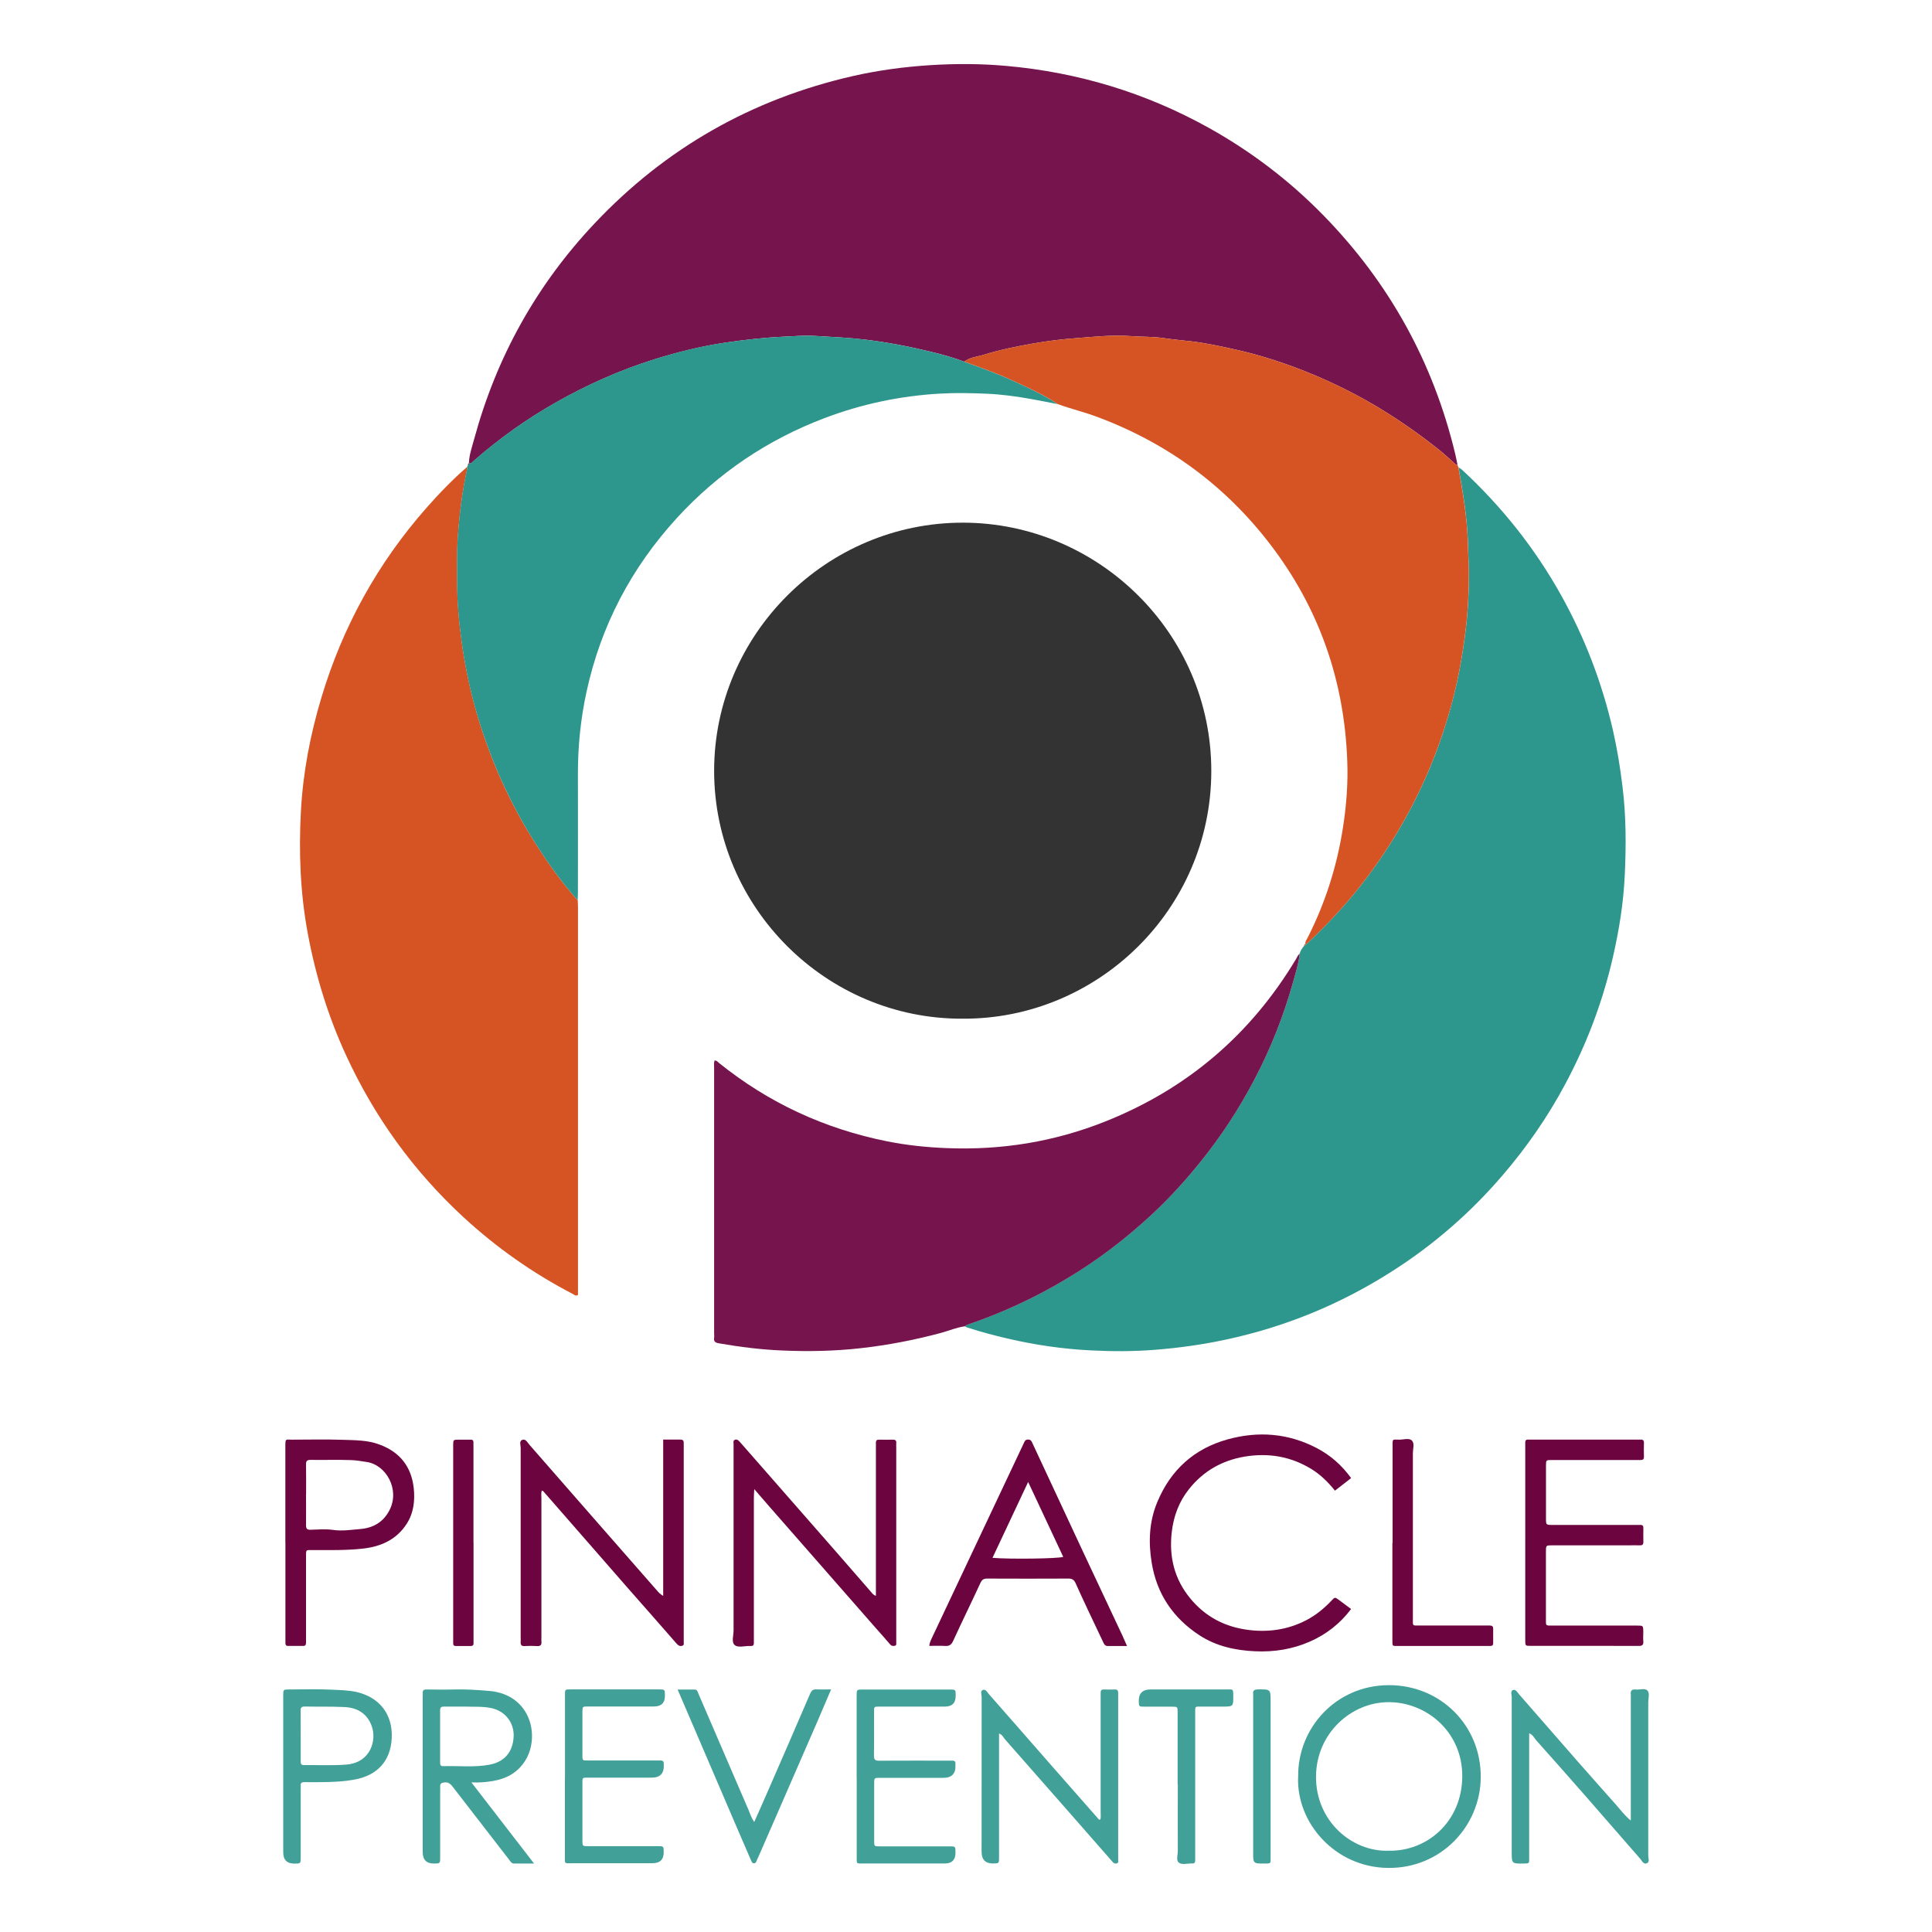
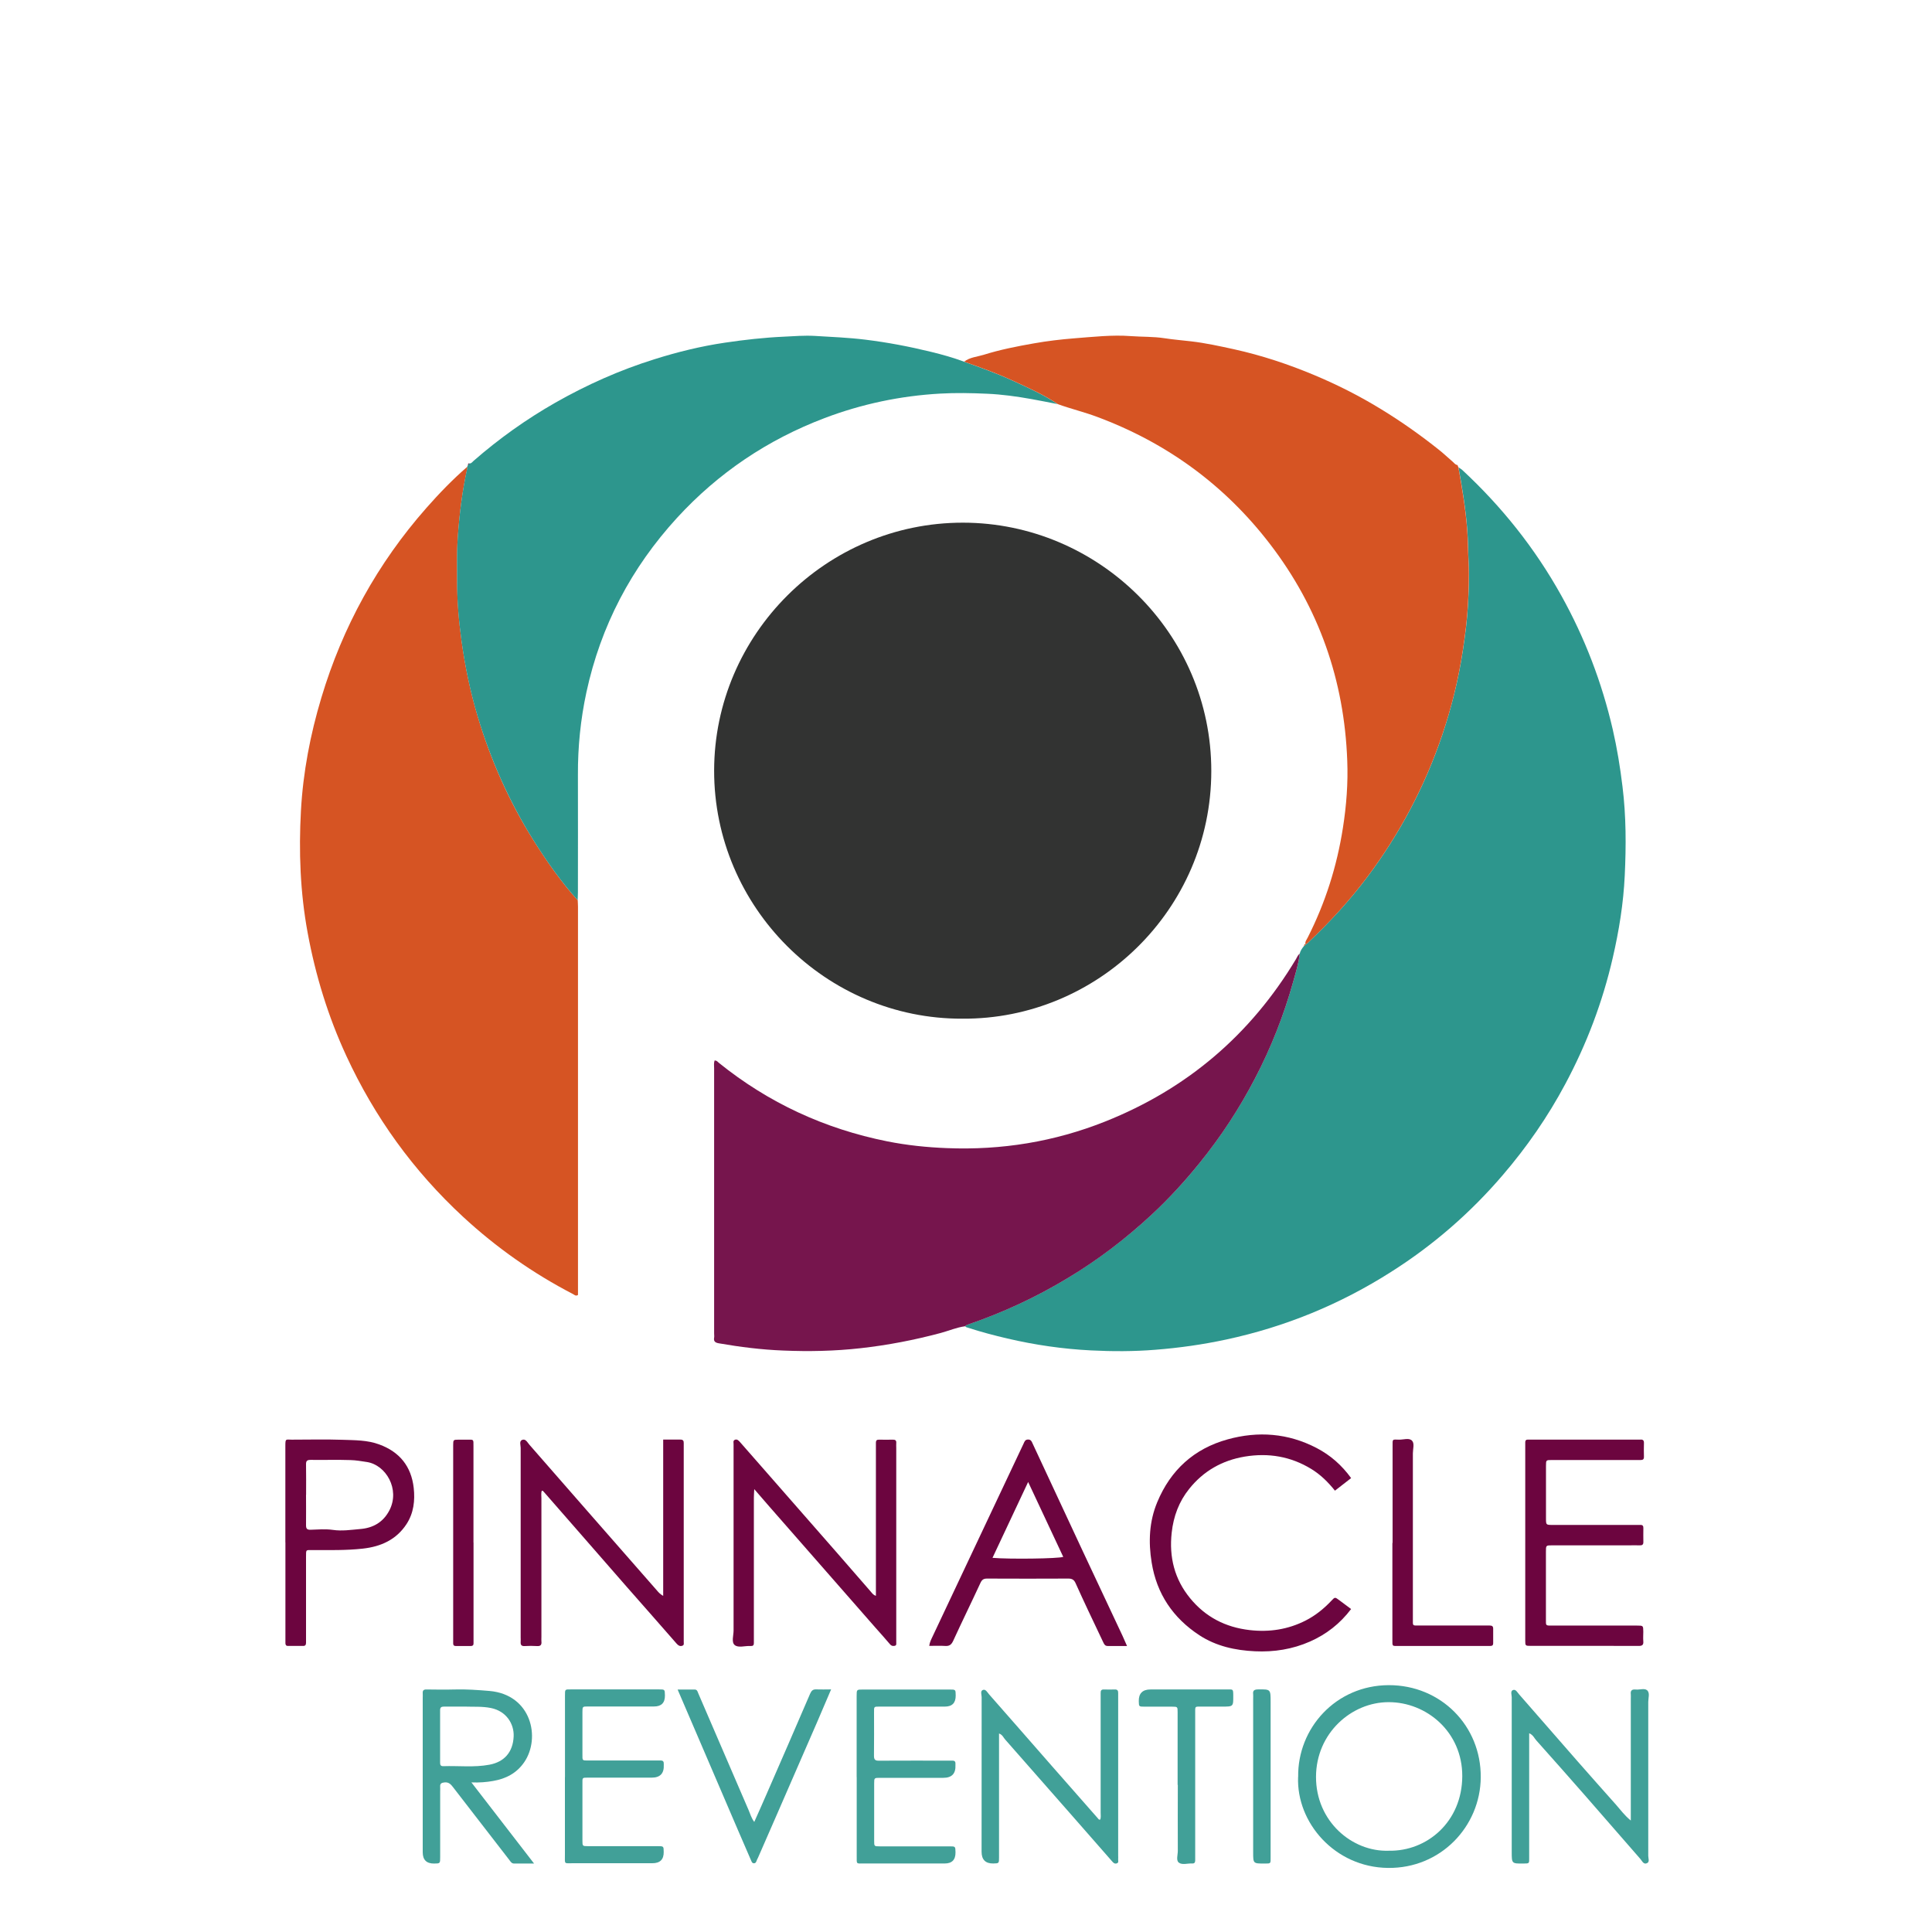
<svg xmlns="http://www.w3.org/2000/svg" id="Layer_1" viewBox="0 0 300 300">
-   <path d="M72.81,71.96c.03-1.29.47-2.5.8-3.72,3.45-12.74,9.66-23.95,18.73-33.56,11.02-11.68,24.4-19.28,40.05-22.86,3.95-.9,7.96-1.44,12.02-1.7,3.95-.25,7.88-.24,11.81.11,11.17.99,21.68,4.17,31.48,9.62,6.6,3.68,12.56,8.22,17.84,13.63,10.19,10.45,17.01,22.78,20.42,36.98.14.58.25,1.17.37,1.75-.33-.03-.5-.3-.73-.5-.71-.61-1.39-1.26-2.12-1.84-2.86-2.29-5.85-4.39-8.98-6.31-3.32-2.03-6.79-3.79-10.37-5.3-4.05-1.7-8.21-3.09-12.51-4.03-2.21-.49-4.42-.97-6.68-1.23-1.37-.16-2.75-.28-4.1-.48-1.75-.27-3.5-.2-5.25-.33-2.91-.22-5.82.12-8.73.34-2.12.16-4.23.42-6.32.79-2.63.46-5.26.98-7.81,1.78-1.01.31-2.13.37-3.01,1.06-1.68-.63-3.4-1.11-5.14-1.53-3.37-.82-6.76-1.47-10.21-1.89-2.6-.31-5.21-.42-7.82-.58-1.6-.1-3.21.04-4.82.12-3.07.14-6.1.48-9.13.93-3.73.56-7.38,1.46-10.97,2.58-5.36,1.68-10.48,3.96-15.37,6.74-4.54,2.58-8.76,5.59-12.69,9.03-.22.19-.39.48-.75.4h0Z" fill="#76154d" />
  <path d="M226.47,72.56c.18.13.38.24.55.38,6.16,5.71,11.33,12.19,15.42,19.54,3.65,6.56,6.3,13.49,7.99,20.8.67,2.92,1.15,5.87,1.51,8.85.57,4.6.57,9.22.35,13.83-.2,4.3-.89,8.56-1.86,12.76-1.58,6.87-4.05,13.4-7.37,19.6-2.71,5.08-5.97,9.79-9.73,14.17-5.02,5.86-10.78,10.86-17.29,14.99-7.91,5.04-16.45,8.55-25.63,10.52-3.63.78-7.29,1.3-10.99,1.59-3.34.27-6.68.27-10.02.1-4.38-.22-8.71-.85-12.99-1.85-2.04-.48-4.07-1.01-6.06-1.66-.18-.06-.37-.07-.48-.25.09-.13.21-.19.36-.24,5.47-1.86,10.68-4.28,15.62-7.27,4.69-2.84,9.04-6.15,13.05-9.88,2.66-2.48,5.12-5.17,7.41-8.01,3.28-4.06,6.12-8.4,8.54-13.03,2.51-4.82,4.5-9.85,5.96-15.08.4-1.43.86-2.86,1.01-4.34.11-.47.38-.84.67-1.2.13-.05.23-.12.24-.28h-.01c.25-.01.38-.22.54-.37,3.27-3.1,6.32-6.41,9.03-10.02,5.05-6.73,8.95-14.08,11.65-22.05,1.45-4.29,2.53-8.67,3.21-13.15.36-2.37.67-4.74.8-7.13.12-2.16.21-4.33.1-6.5-.09-1.72-.08-3.44-.22-5.17-.25-3.25-.78-6.45-1.36-9.65h0Z" fill="#2d968d" />
  <path d="M149.44,158.18c-21.18.08-38.58-17.33-38.55-38.54.03-21.1,17.38-38.5,38.65-38.48,20.94.02,38.57,17.11,38.55,38.58-.02,21.53-17.72,38.58-38.65,38.44h0Z" fill="#323332" />
  <path d="M89.71,139.8c.01.34.04.67.04,1.01v60.27c-.35.23-.55-.02-.76-.13-6.23-3.23-11.92-7.23-17.08-12-7.71-7.13-13.73-15.47-18.13-24.99-2.83-6.12-4.79-12.5-6.01-19.13-1.16-6.28-1.39-12.61-1.04-18.95.33-5.97,1.45-11.82,3.17-17.54,3.3-11.01,8.72-20.86,16.33-29.49,1.99-2.26,4.07-4.41,6.34-6.38,0,.07.01.15,0,.23-.8,3.58-1.24,7.22-1.49,10.88-.15,2.16-.08,4.34-.09,6.51-.01,3.15.25,6.28.68,9.41.55,4.01,1.37,7.95,2.53,11.82,2.02,6.74,4.86,13.13,8.6,19.09,2.07,3.3,4.3,6.49,6.92,9.4h0Z" fill="#d65423" />
  <path d="M201.82,148.09c-.16,1.49-.61,2.91-1.01,4.34-1.46,5.23-3.44,10.26-5.96,15.08-2.41,4.62-5.25,8.97-8.54,13.03-2.29,2.84-4.74,5.52-7.41,8.01-4.01,3.73-8.35,7.05-13.05,9.88-4.94,2.99-10.15,5.41-15.62,7.27-.15.05-.27.11-.36.24-1.31.17-2.52.7-3.78,1.04-4.1,1.1-8.25,1.9-12.47,2.37-4.01.45-8.02.53-12.04.36-3.34-.13-6.65-.55-9.95-1.12-.49-.08-.86-.26-.74-.87.04-.22,0-.45,0-.67,0-13.72,0-27.44,0-41.15,0-.41-.07-.83.07-1.22.32-.04.48.2.67.36,7.71,6.22,16.45,10.25,26.15,12.19,3.06.61,6.15.93,9.27,1.05,8.48.34,16.68-.99,24.56-4.13,12.71-5.06,22.59-13.48,29.63-25.22.17-.29.28-.61.56-.83h0Z" fill="#76154d" />
  <path d="M89.71,139.8c-2.61-2.91-4.85-6.09-6.92-9.4-3.73-5.97-6.57-12.35-8.6-19.09-1.16-3.87-1.98-7.82-2.53-11.82-.43-3.13-.7-6.25-.68-9.41,0-2.17-.06-4.35.09-6.51.26-3.66.69-7.29,1.49-10.88.01-.07,0-.15,0-.23.03-.09.07-.17.1-.26.09-.06.18-.12.15-.25h-.02c.36.09.54-.2.75-.39,3.93-3.43,8.16-6.45,12.69-9.03,4.89-2.78,10-5.06,15.37-6.74,3.59-1.13,7.24-2.03,10.97-2.58,3.03-.45,6.06-.79,9.13-.93,1.61-.08,3.22-.21,4.82-.12,2.61.16,5.21.26,7.82.58,3.45.42,6.85,1.07,10.21,1.89,1.73.42,3.46.9,5.14,1.53,2.57.91,5.13,1.83,7.61,2.97,2.37,1.09,4.76,2.16,6.94,3.62-1.36-.26-2.71-.54-4.07-.78-2.29-.41-4.59-.73-6.9-.83-2.43-.11-4.87-.16-7.3-.02-6.17.35-12.15,1.61-17.93,3.8-8.85,3.36-16.5,8.51-22.9,15.48-7.11,7.76-11.85,16.78-14.08,27.09-.91,4.23-1.34,8.5-1.32,12.83.02,6.08,0,12.17,0,18.25,0,.41-.03.82-.04,1.24h0Z" fill="#2d968d" />
  <path d="M164.26,62.75c-2.18-1.46-4.57-2.53-6.94-3.62-2.47-1.14-5.04-2.07-7.61-2.97.88-.69,2-.75,3.01-1.06,2.55-.8,5.18-1.32,7.81-1.78,2.08-.37,4.19-.62,6.32-.79,2.91-.22,5.83-.56,8.73-.34,1.74.13,3.5.06,5.25.33,1.35.21,2.73.32,4.1.48,2.26.26,4.47.75,6.68,1.23,4.3.95,8.46,2.33,12.51,4.03,3.58,1.5,7.05,3.26,10.37,5.3,3.13,1.91,6.11,4.02,8.98,6.31.73.58,1.41,1.23,2.12,1.84.22.19.39.47.73.5l.14.36c.57,3.2,1.11,6.4,1.36,9.65.13,1.72.13,3.44.22,5.17.11,2.17.01,4.34-.1,6.5-.13,2.38-.44,4.76-.8,7.13-.68,4.48-1.75,8.87-3.21,13.15-2.7,7.97-6.6,15.32-11.65,22.05-2.71,3.61-5.75,6.92-9.03,10.02-.16.15-.29.35-.54.38-.09-.41.19-.71.35-1.04,2.74-5.39,4.54-11.08,5.47-17.05.54-3.45.81-6.93.67-10.43-.46-12.44-4.38-23.67-11.95-33.56-7.04-9.2-16.06-15.78-26.92-19.82-2-.75-4.08-1.24-6.08-1.97h0Z" fill="#d65423" />
  <path d="M102.98,247.8v-24.26c.96,0,1.82.01,2.68,0,.41,0,.52.19.51.55,0,.23,0,.45,0,.68v29.65c0,.15.01.3,0,.45-.02.24.12.57-.22.68-.35.12-.6-.01-.87-.31-2.56-2.94-5.14-5.85-7.71-8.78-2.57-2.93-5.12-5.87-7.69-8.81-1.75-2.01-3.5-4.01-5.25-6.01-.07-.08-.13-.18-.31-.16-.12.37-.05.78-.05,1.18,0,7.18,0,14.35,0,21.53,0,.23-.02.45,0,.68.06.52-.11.77-.68.73-.64-.04-1.28-.04-1.92,0-.54.03-.65-.22-.62-.67.02-.22,0-.45,0-.68,0-9.81,0-19.62,0-29.43,0-.42-.25-1.03.22-1.23.55-.23.82.39,1.13.74,3.01,3.44,6.01,6.89,9.02,10.32,3.6,4.11,7.21,8.22,10.81,12.34.22.25.42.51.93.81h0Z" fill="#6c053f" />
  <path d="M136.01,247.8v-22.9c0-.3,0-.6,0-.9,0-.34.16-.46.49-.45.71.01,1.43.02,2.14,0,.38-.01.56.12.53.51-.02.26,0,.53,0,.79v29.54c0,.19.01.38,0,.56-.02.24.11.56-.28.62-.27.04-.49,0-.69-.25-.75-.89-1.53-1.75-2.3-2.62-5.53-6.31-11.06-12.63-16.59-18.94-.68-.78-1.36-1.57-2.19-2.53-.03.59-.06.97-.06,1.35,0,7.25,0,14.51,0,21.76,0,.26,0,.53,0,.79.01.33-.14.48-.47.46-.04,0-.07,0-.11,0-.82-.04-1.84.32-2.4-.15-.53-.45-.17-1.49-.17-2.26-.01-9.4,0-18.79,0-28.19,0-.23-.01-.45,0-.68.02-.25-.12-.57.16-.72.38-.19.63.1.86.36,1.16,1.32,2.32,2.64,3.48,3.97,3.87,4.42,7.75,8.85,11.62,13.27,1.72,1.97,3.44,3.96,5.16,5.93.22.25.4.55.81.67h0Z" fill="#6c053f" />
  <path d="M209.8,229.52c-.88.69-1.68,1.3-2.51,1.95-1.07-1.34-2.24-2.49-3.66-3.36-3.2-1.96-6.66-2.54-10.35-1.93-3.51.59-6.41,2.24-8.63,5.02-1.58,1.97-2.43,4.25-2.71,6.79-.42,3.81.44,7.23,2.86,10.18,2.38,2.91,5.49,4.52,9.26,4.95,3.07.35,5.96-.1,8.69-1.49,1.51-.77,2.83-1.84,3.99-3.07.55-.58.54-.59,1.21-.09.6.44,1.19.89,1.85,1.38-1.73,2.28-3.85,3.93-6.39,5.05-2.72,1.2-5.6,1.65-8.54,1.51-3.06-.14-6.03-.79-8.63-2.49-4.09-2.68-6.63-6.43-7.41-11.29-.52-3.19-.39-6.36.87-9.38,2.07-4.98,5.71-8.3,10.91-9.74,4.75-1.32,9.41-.97,13.84,1.34,2.13,1.11,3.89,2.65,5.36,4.68h0Z" fill="#6c053f" />
  <path d="M236.84,239.5v-14.77c0-.26,0-.53,0-.79,0-.27.14-.41.42-.4h16.91c.19,0,.38.01.56,0,.38-.03.55.12.54.52-.02.71-.02,1.43,0,2.14.01.4-.16.52-.53.51-.9-.01-1.8,0-2.7,0h-11.05c-.92,0-.93,0-.93.91,0,2.71,0,5.41,0,8.12,0,1.05,0,1.05,1.03,1.05,4.28,0,8.57,0,12.85,0,.26,0,.53,0,.79,0,.35-.01.46.17.45.49,0,.71-.02,1.43,0,2.14.02.48-.23.56-.63.54-.53-.02-1.05,0-1.58,0h-11.95c-.96,0-.97,0-.97.98,0,3.49,0,6.99,0,10.48,0,1.06-.09,1,1.06,1h13.08c.97,0,.97,0,.98.96,0,.49-.04.98,0,1.46.06.63-.21.75-.78.74-4.09-.02-8.19-.01-12.29-.01-1.46,0-2.93,0-4.4,0-.85,0-.86-.01-.86-.86,0-5.07,0-10.14,0-15.22h0Z" fill="#6c053f" />
  <path d="M175.02,255.59c-1.07,0-2.04-.01-3.01,0-.45,0-.56-.3-.71-.6-.79-1.66-1.58-3.32-2.36-4.98-.65-1.39-1.3-2.78-1.93-4.19-.23-.51-.54-.7-1.11-.7-4.21.02-8.42.02-12.63,0-.52,0-.78.16-1.01.64-1.4,3.03-2.87,6.02-4.26,9.05-.29.62-.63.82-1.27.77-.78-.05-1.57-.01-2.44-.01.08-.6.33-1.05.54-1.5,3.12-6.61,6.24-13.22,9.35-19.82,1.58-3.36,3.16-6.71,4.75-10.06.14-.29.22-.64.67-.66.51-.03.61.34.77.68,2.56,5.5,5.12,11.01,7.69,16.5,2.08,4.45,4.18,8.89,6.26,13.33.22.47.42.95.68,1.54h0ZM154.11,241.9c2.61.23,10.23.13,10.99-.15-1.79-3.83-3.59-7.65-5.45-11.63-1.9,4.04-3.71,7.88-5.53,11.77Z" fill="#6c053f" />
  <path d="M44.31,239.5c0-4.99,0-9.99,0-14.98,0-1.19.07-.97.97-.97,2.63,0,5.26-.07,7.88.02,1.93.07,3.89.03,5.75.73,3.15,1.16,4.95,3.4,5.33,6.73.22,1.97,0,3.91-1.11,5.62-1.59,2.44-3.99,3.51-6.8,3.82-2.58.29-5.16.22-7.74.23-1.12,0-1.07-.17-1.07,1.1v12.5c0,.26,0,.53,0,.79,0,.31-.11.5-.45.49-.79,0-1.58,0-2.36,0-.29,0-.39-.17-.39-.43s0-.53,0-.79v-14.87h0ZM47.52,232.1c0,1.57.02,3.15,0,4.72,0,.52.12.73.68.72,1.16-.04,2.34-.14,3.48.02,1.43.21,2.83-.01,4.23-.13,2.01-.16,3.61-1.05,4.58-2.95,1.64-3.24-.55-7-3.52-7.46-.85-.13-1.7-.28-2.54-.3-2.06-.07-4.12,0-6.19-.03-.53,0-.73.13-.72.69.03,1.57.01,3.15.01,4.72h0Z" fill="#6c053f" />
  <path d="M201.58,275.91c-.11-7.52,5.81-14.22,14.08-14.24,8.08-.01,14.34,6.32,14.27,14.32-.06,7.61-6.21,14.17-14.42,14.06-8.23-.1-14.23-7.03-13.94-14.14h0ZM215.64,287.38c5.95.12,11.4-4.5,11.42-11.58.02-6.87-5.55-11.5-11.44-11.49-5.77,0-11.25,4.82-11.27,11.59-.02,6.94,5.63,11.68,11.29,11.48h0Z" fill="#41a098" />
  <path d="M155.13,269.16v19.25c0,.93,0,.93-.89.95-1.21.02-1.82-.59-1.82-1.82,0-8.01,0-16.01.01-24.01,0-.38-.25-.95.2-1.12.42-.16.69.38.94.67,3.27,3.71,6.51,7.43,9.77,11.15,2.37,2.7,4.75,5.4,7.12,8.1.1.11.15.26.37.22.16-.34.07-.71.08-1.07,0-5.94,0-11.88,0-17.81,0-.26,0-.53,0-.79-.02-.37.12-.56.52-.54.56.02,1.13.02,1.69,0,.41-.01.52.2.51.56,0,.23,0,.45,0,.68v24.58c0,.15.02.3,0,.45-.04.27.17.65-.27.75-.35.08-.54-.18-.74-.41-2.1-2.4-4.19-4.8-6.3-7.19-3.41-3.89-6.82-7.77-10.24-11.65-.27-.3-.4-.73-.94-.93h0Z" fill="#41a098" />
  <path d="M237.45,269.15v19.26c0,.95.07.95-.88.96-1.83.01-1.83.02-1.83-1.81,0-8.01,0-16.01,0-24.01,0-.38-.24-.95.19-1.12.43-.18.69.37.95.66,3.06,3.49,6.1,7,9.16,10.49,1.95,2.23,3.92,4.43,5.89,6.65.71.8,1.34,1.69,2.3,2.46v-18.92c0-.23.02-.45,0-.68-.08-.61.2-.8.78-.74.59.06,1.34-.24,1.75.11.47.41.18,1.2.18,1.82.01,7.97.01,15.93,0,23.9,0,.38.25.92-.19,1.13-.54.26-.76-.34-1.04-.66-2.88-3.29-5.75-6.6-8.63-9.9-2.5-2.85-5-5.68-7.52-8.5-.32-.35-.49-.85-1.1-1.11h0Z" fill="#41a098" />
  <path d="M73.2,276.77c3.3,4.27,6.45,8.35,9.73,12.6h-3.1c-.4,0-.56-.32-.76-.58-1.78-2.31-3.58-4.62-5.36-6.93-1.1-1.42-2.2-2.85-3.3-4.27-.34-.44-.67-.89-1.37-.82-.44.05-.72.14-.69.65.02.26,0,.53,0,.79v10.15c0,1,0,1-.94,1.01-1.18.01-1.77-.57-1.77-1.76v-23.9c0-.26.02-.53,0-.79-.03-.44.16-.59.59-.58,1.46.02,2.93.04,4.4,0,1.8-.05,3.59.08,5.38.23,6.5.57,7.98,7.27,5.4,11.05-1.17,1.71-2.85,2.59-4.86,2.93-1.04.18-2.08.27-3.35.22h0ZM72.28,265c-1.24,0-2.29.01-3.34,0-.42,0-.6.12-.6.57.01,2.71,0,5.41,0,8.12,0,.35.07.57.49.56,2.4-.08,4.81.22,7.18-.23,2.29-.43,3.64-1.94,3.75-4.38.09-1.94-1.13-3.94-3.53-4.42-1.38-.28-2.76-.17-3.96-.22h0Z" fill="#41a098" />
  <path d="M87.73,275.96v-12.63c0-1.06-.03-1,.96-1,4.55,0,9.09,0,13.64,0,.9,0,.9,0,.92.92.02,1.16-.55,1.73-1.69,1.73-3.42,0-6.84,0-10.26,0-.85,0-.86.01-.86.86,0,2.18,0,4.36,0,6.54,0,1.03-.07.99.96.99h10.37c.26,0,.53.01.79,0,.41-.02.53.19.51.55v.11c.07,1.33-.55,2-1.86,2h-9.81c-1.05,0-.96-.04-.96.99,0,2.93,0,5.86,0,8.79,0,.85.01.86.86.86,3.61,0,7.21,0,10.82,0,.93,0,.93,0,.94.9.02,1.17-.57,1.75-1.77,1.75-4.09,0-8.19,0-12.29,0-1.47,0-1.28.22-1.28-1.34,0-4.02,0-8.04,0-12.06h0Z" fill="#41a098" />
  <path d="M133.02,275.96v-12.62c0-.99,0-.99.96-.99,4.51,0,9.02,0,13.52,0,.89,0,.89.01.9.93.01,1.15-.55,1.72-1.69,1.72h-10.03c-1.03,0-.96-.05-.96.99,0,2.22.02,4.43-.01,6.65,0,.59.18.77.77.76,3.53-.02,7.06-.01,10.6-.01.26,0,.53,0,.79,0,.32-.01.5.11.49.45,0,.07,0,.15,0,.23.07,1.33-.56,1.99-1.88,1.99h-9.8c-.93,0-.94,0-.94.89,0,2.97,0,5.94,0,8.9,0,.84.01.85.87.85,3.61,0,7.21,0,10.82,0,.92,0,.92,0,.94.91.02,1.17-.54,1.75-1.67,1.75-4.17,0-8.34,0-12.51,0-1.27,0-1.16.16-1.16-1.12,0-4.09,0-8.19,0-12.29h0Z" fill="#41a098" />
-   <path d="M43.98,275.77v-12.51c0-.91.01-.91.92-.92,2.18,0,4.36-.08,6.54.03,1.33.07,2.68.07,4,.38,3.57.86,5.55,3.52,5.39,7.11-.16,3.64-2.3,5.79-5.62,6.44-1.8.35-3.63.42-5.46.43-.83,0-1.65.02-2.48,0-.44-.01-.62.15-.58.59.02.22,0,.45,0,.68v10.37c0,1,0,1-.94,1.01-1.18.01-1.77-.57-1.77-1.76v-11.83h0ZM46.69,269.58c0,1.31,0,2.62,0,3.94,0,.35.08.57.49.56,2.21-.02,4.43.1,6.63-.08,3.76-.31,4.71-3.8,3.91-5.98-.72-1.97-2.25-2.85-4.22-2.95-2.06-.1-4.12-.04-6.18-.08-.49,0-.65.16-.64.64.02,1.31,0,2.62,0,3.94h0Z" fill="#41a098" />
  <path d="M129.05,262.34c-.76,1.76-1.45,3.41-2.16,5.05-2.08,4.8-4.18,9.6-6.27,14.4-.97,2.23-1.95,4.46-2.92,6.68-.04.1-.11.2-.15.3-.1.24-.15.55-.47.56-.32,0-.38-.29-.49-.53-.65-1.51-1.31-3.02-1.96-4.53-2.02-4.71-4.04-9.42-6.06-14.12-1.09-2.54-2.18-5.07-3.35-7.8.98,0,1.82,0,2.66,0,.39,0,.45.36.56.62,1.06,2.43,2.1,4.87,3.15,7.31,1.55,3.61,3.1,7.21,4.66,10.81.25.57.41,1.2.87,1.82.66-1.48,1.28-2.86,1.88-4.25,2.27-5.21,4.55-10.42,6.79-15.65.22-.5.45-.71.98-.68.71.03,1.42,0,2.28,0h0Z" fill="#41a098" />
  <path d="M216.24,239.59v-14.99c0-1.18-.09-1.08.99-1.05.7.02,1.59-.33,2.04.17.4.44.12,1.29.12,1.96,0,8.34,0,16.68,0,25.01v.68c0,1.14-.11,1.04,1,1.04h8.67c.75,0,1.5.01,2.25,0,.37,0,.56.11.55.51-.01.75,0,1.5,0,2.25,0,.28-.13.41-.41.41-.23,0-.45,0-.68,0h-13.52c-1.11,0-1.04.14-1.04-1.01v-14.99h0Z" fill="#6c053f" />
  <path d="M182.86,277.15c0-3.76,0-7.52,0-11.27,0-.86-.01-.86-.85-.87-1.43,0-2.86,0-4.28,0-.88,0-.88-.01-.9-.83-.03-1.22.58-1.84,1.81-1.84h11.84c1,0,1.01-.13,1.02.94.01,1.72.02,1.72-1.7,1.72-1.01,0-2.03,0-3.04,0-1.33,0-1.16-.15-1.17,1.23,0,1.77,0,3.53,0,5.3v16.57c0,.26,0,.53,0,.79,0,.32-.13.49-.46.47-.71-.04-1.55.27-2.08-.13-.46-.35-.16-1.2-.16-1.82-.02-3.42,0-6.84,0-10.26h0Z" fill="#41a098" />
  <path d="M73.53,239.53v14.87c0,.26,0,.53,0,.79,0,.28-.13.4-.41.4-.79,0-1.58,0-2.37,0-.29,0-.39-.16-.38-.43,0-.26,0-.53,0-.79v-29.97c.01-.84.01-.84.86-.85.45,0,.9,0,1.35,0,1,0,.94-.08.94,1v14.98h0Z" fill="#6c053f" />
  <path d="M197.3,275.86v12.5c0,1.04.07,1.01-.94,1.01-1.77,0-1.77.01-1.77-1.75v-23.87c0-.23.02-.45,0-.67-.08-.61.21-.74.77-.75,1.94-.02,1.94-.04,1.94,1.94v11.59h0Z" fill="#41a098" />
  <path d="M202.73,146.6c0,.16-.1.23-.24.28.01-.15.03-.3.24-.28Z" fill="#d65423" />
  <path d="M72.83,71.95c.03.13-.06.2-.15.25-.02-.13-.01-.24.15-.25Z" fill="#76154d" />
</svg>